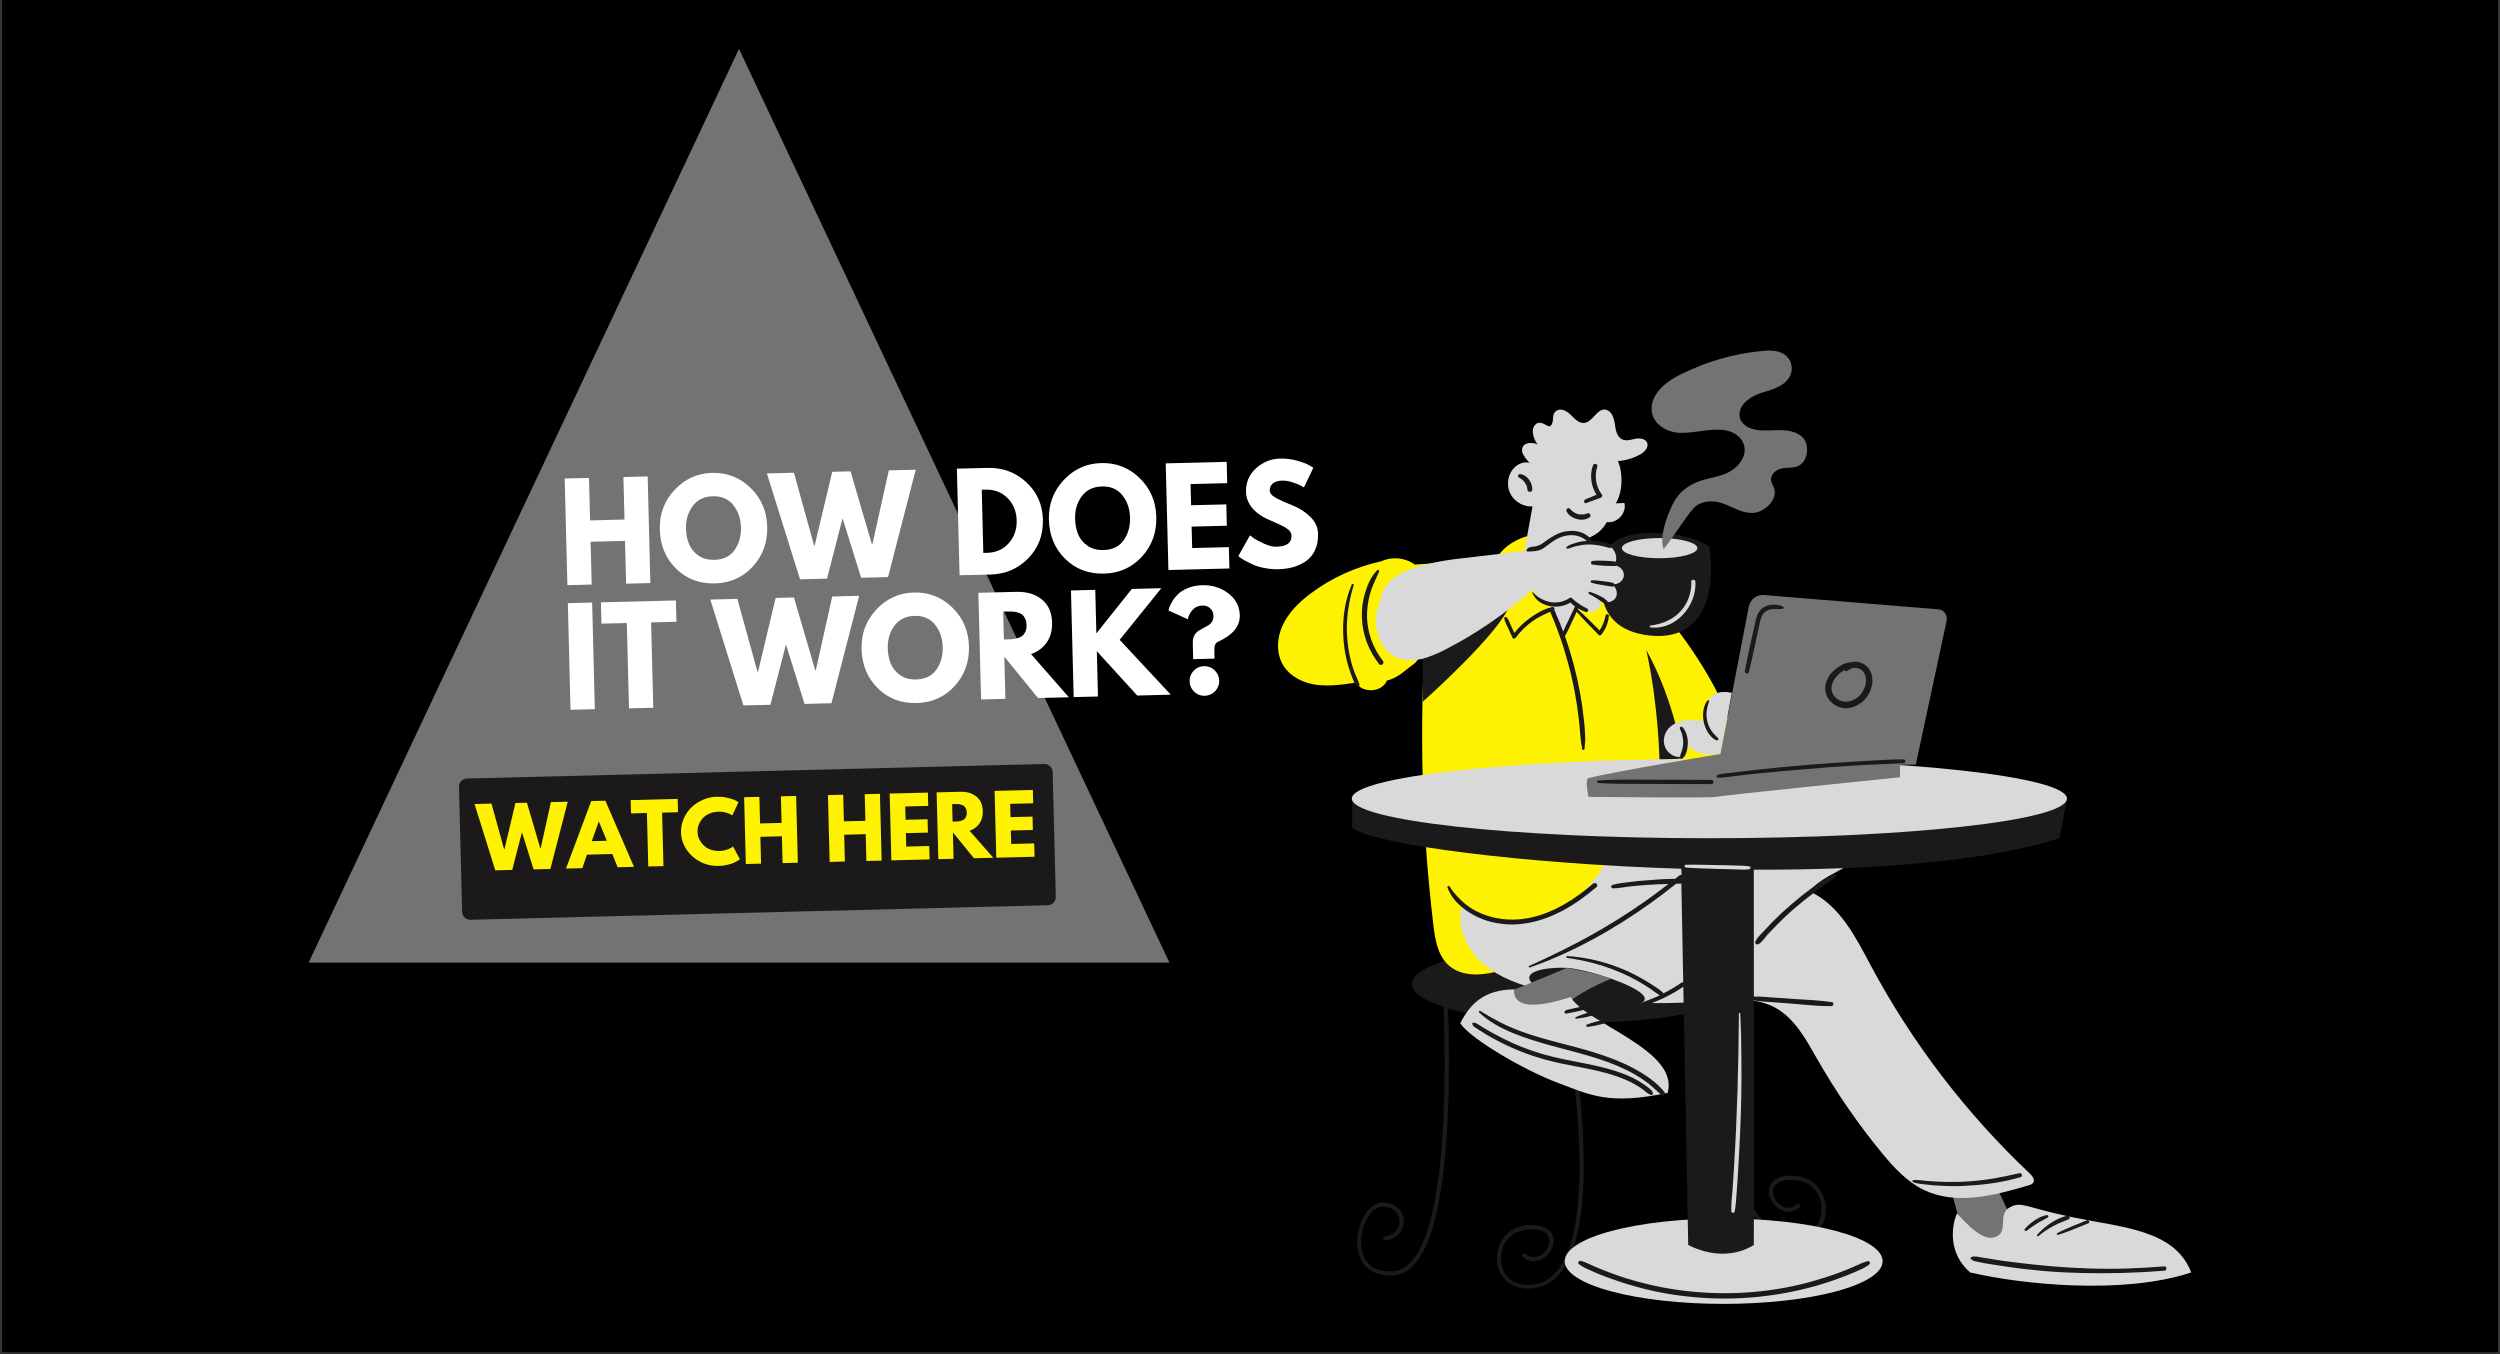
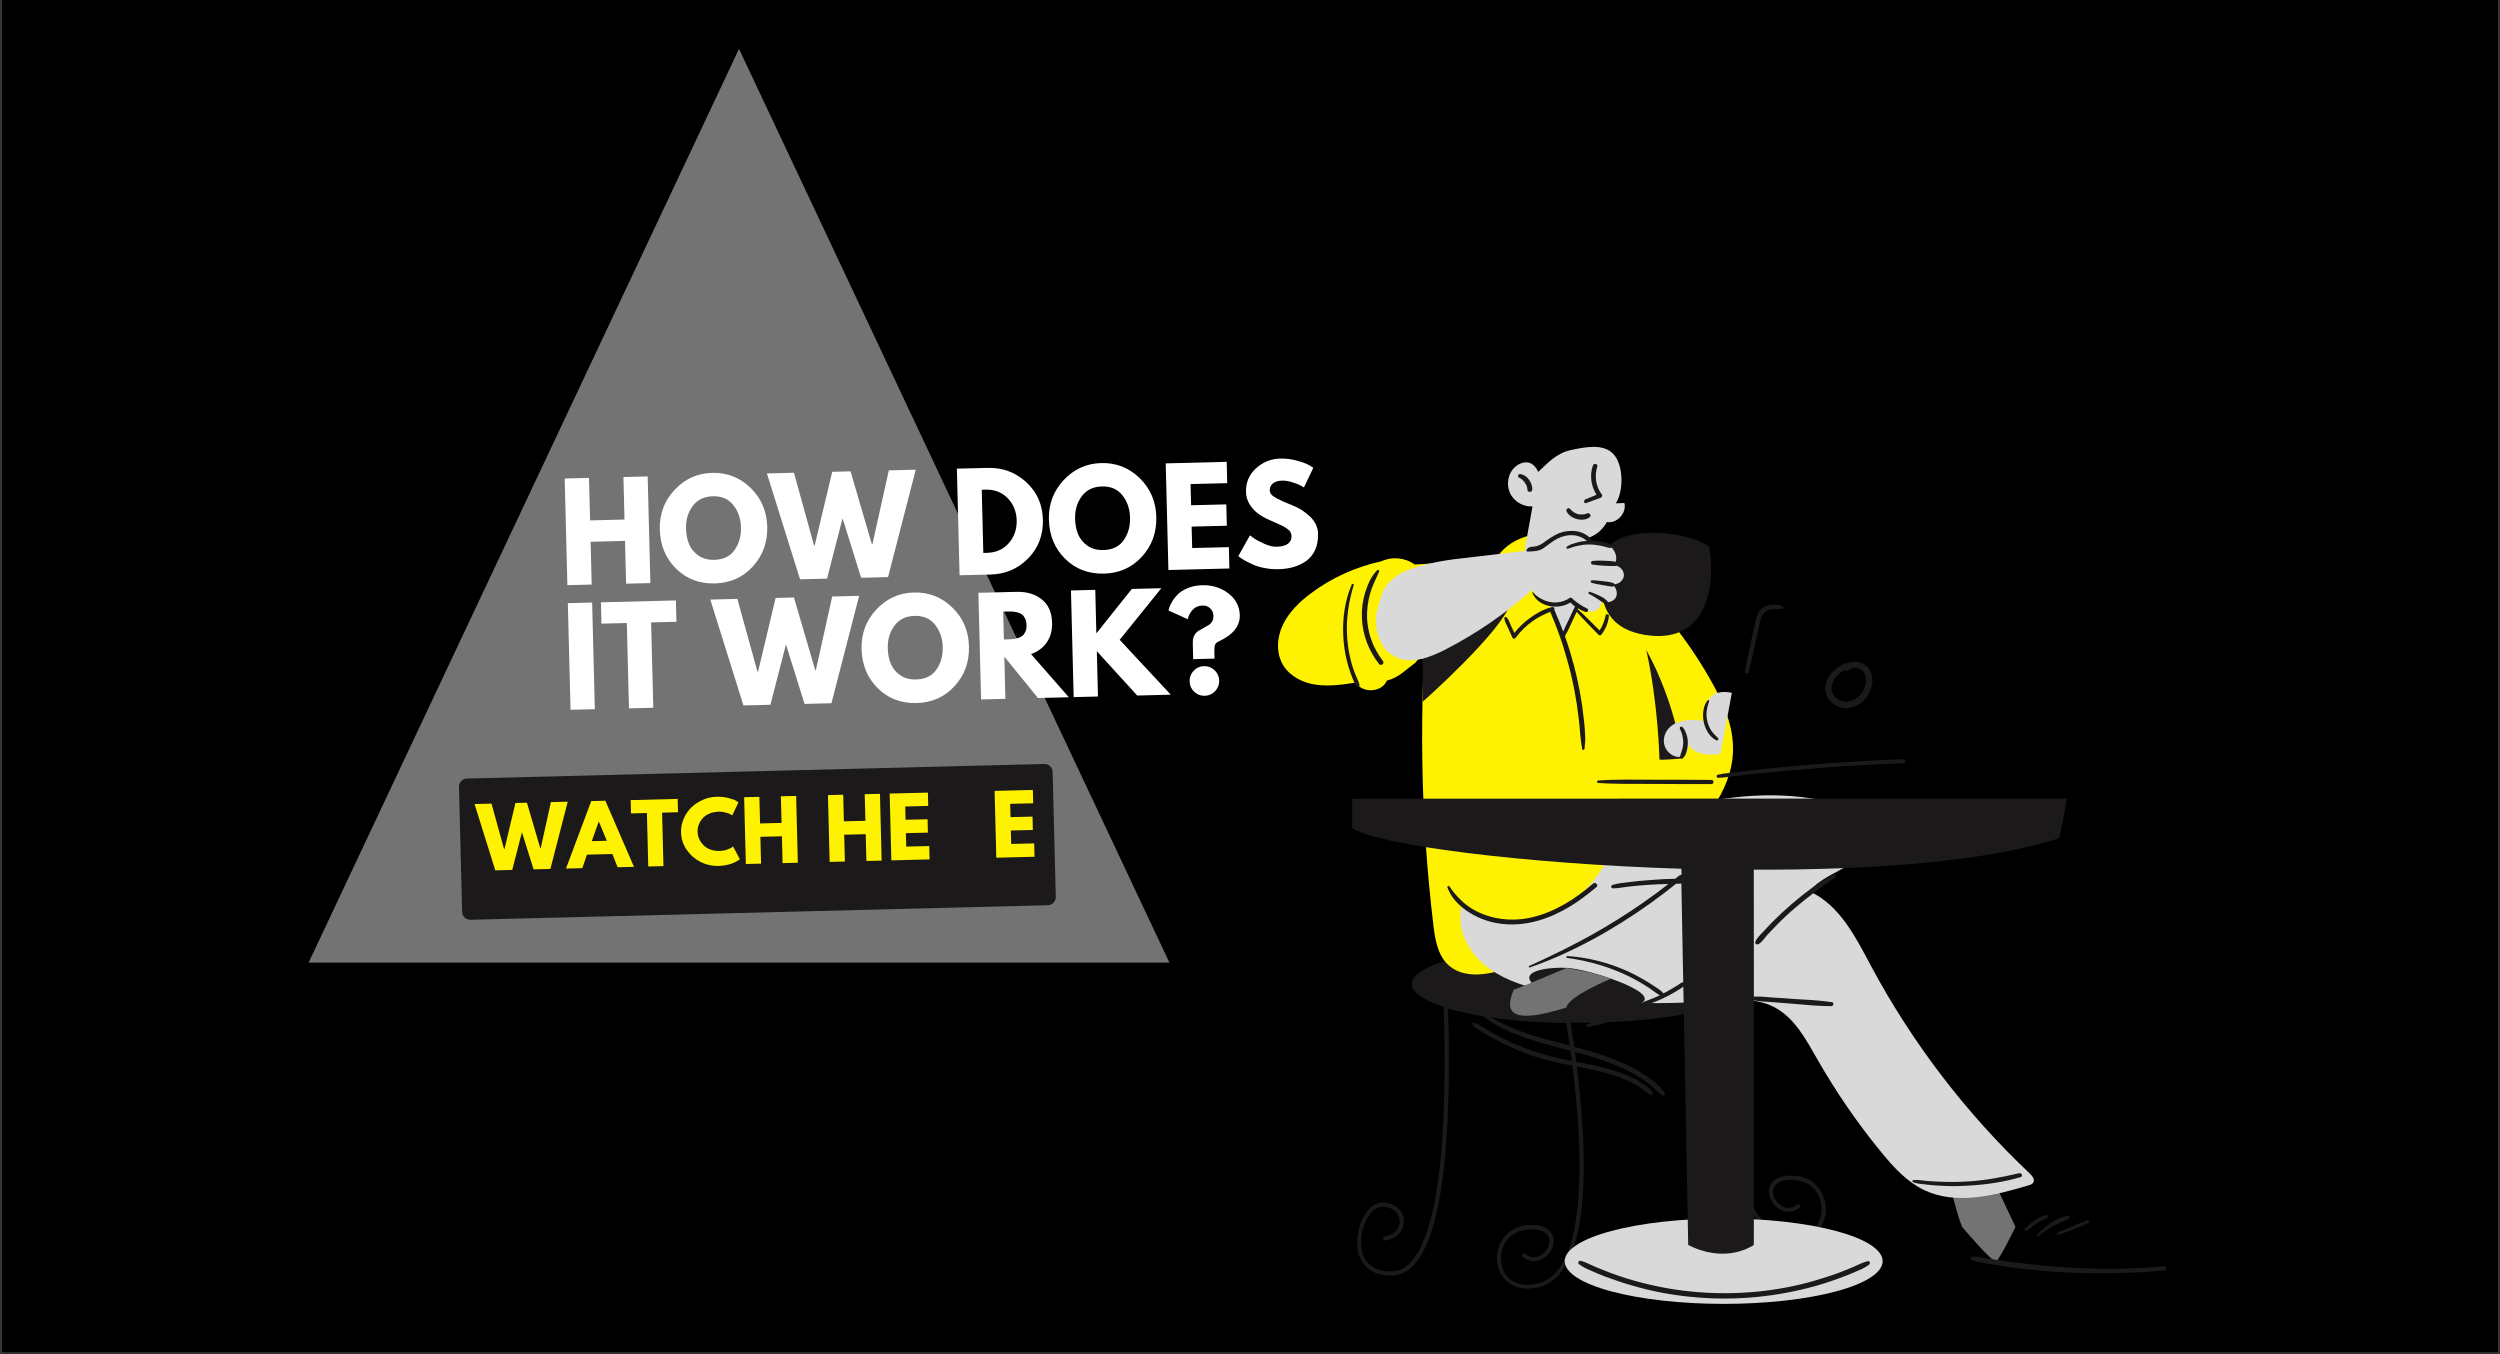
<svg xmlns="http://www.w3.org/2000/svg" version="1.0" preserveAspectRatio="xMidYMid meet" height="650" viewBox="0 0 900 487.5" zoomAndPan="magnify" width="1200">
  <rect x="0" y="0" width="900" height="487.5" fill="#333333" stroke="none" />
  <defs>
    <g />
    <clipPath id="257d1becdb">
      <path clip-rule="nonzero" d="M 0.461 0 L 899.539 0 L 899.539 487 L 0.461 487 Z M 0.461 0" />
    </clipPath>
    <clipPath id="5022b7177e">
      <path clip-rule="nonzero" d="M 111.094 17.598 L 420.992 17.598 L 420.992 346.863 L 111.094 346.863 Z M 111.094 17.598" />
    </clipPath>
    <clipPath id="6732be033c">
      <path clip-rule="nonzero" d="M 266.043 17.598 L 420.992 346.543 L 111.094 346.543 Z M 266.043 17.598" />
    </clipPath>
    <clipPath id="a3b8efc8b0">
      <path clip-rule="nonzero" d="M 563 438 L 678 438 L 678 469.188 L 563 469.188 Z M 563 438" />
    </clipPath>
    <clipPath id="8f0a58a96d">
      <path clip-rule="nonzero" d="M 486 147 L 788.938 147 L 788.938 463 L 486 463 Z M 486 147" />
    </clipPath>
    <clipPath id="e4589878b3">
-       <path clip-rule="nonzero" d="M 571 126.039 L 701 126.039 L 701 288 L 571 288 Z M 571 126.039" />
-     </clipPath>
+       </clipPath>
    <clipPath id="46aa5baaa0">
      <path clip-rule="nonzero" d="M 165 275 L 381 275 L 381 332 L 165 332 Z M 165 275" />
    </clipPath>
    <clipPath id="1379125fba">
      <path clip-rule="nonzero" d="M 165.16 280.348 L 379.074 274.953 L 380.359 325.801 L 166.445 331.195 Z M 165.16 280.348" />
    </clipPath>
    <clipPath id="6cac2fd03c">
      <path clip-rule="nonzero" d="M 377.234 325.879 L 169.375 331.121 C 167.762 331.16 166.41 329.879 166.371 328.262 L 165.234 283.281 C 165.195 281.664 166.48 280.312 168.094 280.273 L 375.949 275.035 C 377.566 274.992 378.918 276.277 378.957 277.895 L 380.09 322.875 C 380.133 324.488 378.848 325.84 377.234 325.879 Z M 377.234 325.879" />
    </clipPath>
  </defs>
  <g clip-path="url(#257d1becdb)">
-     <path fill-rule="nonzero" fill-opacity="1" d="M 0.461 0 L 899.539 0 L 899.539 487 L 0.461 487 Z M 0.461 0" fill="#ffffff" />
+     <path fill-rule="nonzero" fill-opacity="1" d="M 0.461 0 L 899.539 0 L 899.539 487 L 0.461 487 M 0.461 0" fill="#ffffff" />
    <path fill-rule="nonzero" fill-opacity="1" d="M 0.461 0 L 899.539 0 L 899.539 487 L 0.461 487 Z M 0.461 0" fill="#000000" />
  </g>
  <g clip-path="url(#5022b7177e)">
    <g clip-path="url(#6732be033c)">
      <path fill-rule="nonzero" fill-opacity="1" d="M 111.094 17.598 L 420.992 17.598 L 420.992 346.863 L 111.094 346.863 Z M 111.094 17.598" fill="#737373" />
    </g>
  </g>
  <path fill-rule="nonzero" fill-opacity="1" d="M 706.359 441.676 C 704.094 436.395 700.801 421.367 700.801 421.367 L 715.828 421.023 L 725.574 441.676 C 725.574 441.676 719.945 453.273 718.641 454.027 C 717.34 454.781 706.359 441.676 706.359 441.676 Z M 706.359 441.676" fill="#737373" />
  <path fill-rule="nonzero" fill-opacity="1" d="M 655.102 442.293 C 653.043 444.902 650.027 446.273 646.32 446.273 C 645.289 446.273 644.191 446.137 643.094 445.93 C 632.391 443.871 625.668 431.727 623.059 409.84 C 621 392.41 622.031 372.578 623.129 360.09 C 613.59 364.895 592.73 368.188 568.508 368.188 C 567.48 368.188 566.449 368.188 565.422 368.188 C 570.43 399.27 576.812 459.035 553.207 463.566 C 552.109 463.77 551.012 463.906 549.98 463.906 C 546.277 463.906 543.258 462.535 541.199 459.93 C 538.59 456.633 538.18 451.625 540.102 447.578 C 542.023 443.527 545.863 441.129 550.602 440.988 C 556.844 440.785 558.629 443.527 559.109 445.176 C 559.93 447.922 558.285 451.418 555.402 453.137 C 552.863 454.645 549.98 454.234 547.719 452.039 L 548.746 451.008 C 551.148 453.41 553.48 452.586 554.648 451.898 C 556.914 450.527 558.285 447.715 557.668 445.656 C 557.051 443.527 554.512 442.43 550.602 442.566 C 546.414 442.707 542.984 444.832 541.336 448.332 C 539.691 451.898 540.031 456.223 542.297 459.172 C 544.562 462.055 548.266 463.152 552.863 462.262 C 562.812 460.34 568.098 447.301 568.578 423.492 C 568.988 404.418 566.105 382.391 563.844 368.324 C 546.621 368.051 531.387 366.059 521.301 363.043 C 522.672 406.957 520.203 457.734 501.812 459.105 C 501.266 459.172 500.785 459.172 500.305 459.172 C 494.676 459.172 491.863 456.566 490.422 454.301 C 487.336 449.359 488.5 442.02 491.176 437.559 C 493.031 434.473 495.5 432.758 497.969 432.895 C 503.047 433.168 505.383 436.598 505.383 439.617 C 505.449 442.707 503.184 446.203 498.109 446.617 L 497.969 445.176 C 502.086 444.832 503.941 442.156 503.871 439.688 C 503.871 437.215 501.949 434.609 497.832 434.402 C 495.91 434.336 493.922 435.707 492.344 438.312 C 489.941 442.363 488.844 449.086 491.59 453.547 C 493.512 456.566 496.941 458.008 501.605 457.664 C 515.262 456.633 521.645 422.805 519.723 362.422 C 512.516 360.16 508.262 357.277 508.262 354.258 C 508.262 346.574 535.16 340.328 568.371 340.328 C 601.582 340.328 628.48 346.574 628.48 354.258 C 628.48 356.043 627.039 357.688 624.5 359.266 C 622.512 382.047 619.695 439.961 643.234 444.488 C 647.828 445.383 651.605 444.285 653.801 441.402 C 656.062 438.52 656.406 434.129 654.762 430.559 C 653.113 426.992 649.75 424.934 645.496 424.797 C 641.586 424.66 639.047 425.758 638.43 427.883 C 637.812 430.012 639.184 432.824 641.449 434.129 C 642.613 434.816 644.949 435.637 647.348 433.234 L 648.379 434.266 C 646.184 436.461 643.301 436.871 640.695 435.363 C 637.812 433.648 636.234 430.148 636.988 427.402 C 637.469 425.758 639.184 423.012 645.496 423.219 C 650.301 423.355 654.141 425.758 655.996 429.805 C 658.121 433.992 657.641 438.93 655.102 442.293 Z M 655.102 442.293" fill="#1c191a" />
  <path fill-rule="nonzero" fill-opacity="1" d="M 516.016 333.055 C 516.633 338.133 517.527 343.621 521.164 347.191 C 526.652 352.473 535.574 351.102 542.707 348.562 C 565.422 340.465 584.223 324.273 601.652 307.598 C 612.355 297.375 623.402 285.297 623.883 270.477 C 624.156 261.352 620.312 252.707 615.785 244.746 C 607.621 230.336 597.121 217.23 584.906 206.047 C 578.254 200.008 570.773 194.383 561.922 192.527 C 553.137 190.746 542.777 193.695 538.387 201.516 C 528.711 202.066 518.969 202.613 509.293 203.234 C 505.863 200.695 501.059 200.281 497.285 202.066 C 488.09 204.055 479.309 208.035 471.828 213.664 C 467.777 216.68 464.004 220.387 461.809 224.984 C 459.613 229.582 459.34 235.277 462.016 239.598 C 464.555 243.648 469.219 245.914 473.953 246.531 C 478.688 247.148 483.422 246.461 488.16 245.707 C 490.422 249.754 497.559 249.273 499.273 245.02 C 503.598 243.922 505.863 241.246 509.293 238.777 C 510.527 237.883 510.598 235.895 512.242 237.266 C 513.34 238.16 512.379 242.961 512.312 244.266 C 511.969 254.145 511.898 264.027 512.035 273.906 C 512.312 293.738 513.684 313.43 516.016 333.055 Z M 516.016 333.055" fill="#fff200" />
  <path fill-rule="nonzero" fill-opacity="1" d="M 553.758 169.887 C 557.395 166.453 560.48 163.09 565.625 161.992 C 570.84 160.895 577.359 159.594 580.93 163.57 C 584.496 167.551 584.566 176.746 581.684 181.207 C 582.711 181.137 583.742 181.137 584.77 181.07 C 585.73 184.637 582.094 188.617 578.457 187.93 C 577.016 190.676 574.477 192.805 571.527 193.695 C 573.105 195.547 572.898 198.496 571.461 200.418 C 570.086 202.41 570.98 216.68 562.949 228.414 C 559.312 221.828 553.414 205.977 547.855 203.645 C 549.16 196.508 550.395 189.441 551.699 182.305 C 548.68 182.512 545.59 180.863 544.012 178.258 C 542.434 175.648 542.504 172.148 544.148 169.609 C 545.453 167.551 547.855 166.109 550.258 166.523 C 551.973 166.934 553.137 168.445 553.758 169.887 Z M 555.266 329.695 C 545.66 332.645 534.887 331.477 526.102 326.605 C 524.387 334.152 528.23 342.113 534.133 347.121 C 539.965 352.133 547.512 354.672 554.992 356.523 C 574.957 361.395 595.75 361.875 616.266 360.363 C 623.812 359.816 631.844 359.062 638.566 362.492 C 645.977 366.266 650.094 374.09 654.211 381.293 C 661.004 393.164 668.758 404.484 677.473 415.055 C 681.797 420.336 686.531 425.484 692.707 428.434 C 704.234 433.922 717.82 430.422 730.102 426.785 C 730.926 426.582 731.816 426.238 732.09 425.484 C 732.504 424.453 731.609 423.355 730.789 422.531 C 707.871 400.918 688.449 375.531 673.562 347.738 C 668.004 337.309 662.238 325.781 651.465 320.91 C 655.242 316.105 661.555 314.117 666.629 310.688 C 671.707 307.254 675.824 300.324 672.465 295.18 C 670.816 292.707 667.867 291.473 664.984 290.512 C 647.969 284.887 629.371 285.438 611.875 289.074 C 602.336 291.062 592.73 294.148 585.457 300.602 C 580.242 305.266 578.047 311.578 573.793 316.863 C 568.988 322.969 562.539 327.496 555.266 329.695 Z M 555.266 329.695" fill="#d9d9d9" />
  <path fill-rule="nonzero" fill-opacity="1" d="M 597.395 273.359 C 597.395 273.359 597.055 253.805 592.66 233.973 C 603.297 253.254 605.77 273.016 605.77 273.016 C 605.77 273.016 597.055 273.84 597.395 273.359 Z M 512.176 237.336 L 512.176 252.637 C 512.176 252.637 540.512 227.523 543.668 217.367 C 546.824 207.211 517.801 224.914 512.176 237.336 Z M 591.016 361.051 C 597.809 357.207 571.734 348.77 563.91 348.426 C 556.09 348.082 543.945 350.004 554.922 356.523 C 563.156 361.324 584.223 364.895 591.016 361.051 Z M 591.016 361.051" fill="#1c191a" />
  <path fill-rule="nonzero" fill-opacity="1" d="M 563.91 362.699 C 564.527 358.648 579.969 352.336 579.969 352.336 C 572.418 349.66 563.91 348.496 563.91 348.496 C 563.91 348.496 544.973 356.523 544.973 356.25 C 540.648 366.129 546.484 368.188 563.91 362.699 Z M 563.91 362.699" fill="#737373" />
  <g clip-path="url(#a3b8efc8b0)">
    <path fill-rule="nonzero" fill-opacity="1" d="M 677.746 454.027 C 677.746 454.531 677.656 455.031 677.473 455.535 C 677.289 456.035 677.012 456.531 676.648 457.027 C 676.281 457.52 675.828 458.008 675.281 458.488 C 674.738 458.969 674.109 459.445 673.391 459.91 C 672.672 460.375 671.871 460.828 670.988 461.273 C 670.105 461.715 669.145 462.148 668.102 462.566 C 667.062 462.984 665.945 463.391 664.758 463.777 C 663.566 464.168 662.312 464.539 660.984 464.895 C 659.66 465.25 658.273 465.59 656.824 465.91 C 655.375 466.227 653.871 466.527 652.312 466.809 C 650.754 467.086 649.148 467.344 647.496 467.582 C 645.844 467.82 644.152 468.035 642.418 468.227 C 640.688 468.422 638.926 468.59 637.133 468.734 C 635.34 468.883 633.523 469.004 631.684 469.102 C 629.848 469.199 627.996 469.273 626.129 469.324 C 624.266 469.371 622.395 469.398 620.52 469.398 C 618.645 469.398 616.777 469.371 614.91 469.324 C 613.047 469.273 611.195 469.199 609.355 469.102 C 607.52 469.004 605.703 468.883 603.91 468.734 C 602.113 468.59 600.352 468.422 598.621 468.227 C 596.891 468.035 595.195 467.82 593.543 467.582 C 591.891 467.344 590.285 467.086 588.727 466.809 C 587.168 466.527 585.664 466.227 584.215 465.91 C 582.766 465.59 581.379 465.25 580.055 464.895 C 578.73 464.539 577.473 464.168 576.285 463.777 C 575.094 463.391 573.98 462.984 572.938 462.566 C 571.898 462.148 570.934 461.715 570.051 461.273 C 569.168 460.828 568.367 460.375 567.648 459.91 C 566.934 459.445 566.301 458.969 565.758 458.488 C 565.215 458.008 564.758 457.52 564.395 457.027 C 564.027 456.531 563.754 456.035 563.57 455.535 C 563.387 455.031 563.293 454.531 563.293 454.027 C 563.293 453.523 563.387 453.023 563.57 452.52 C 563.754 452.02 564.027 451.523 564.395 451.027 C 564.758 450.535 565.215 450.047 565.758 449.566 C 566.301 449.082 566.934 448.609 567.648 448.145 C 568.367 447.68 569.168 447.227 570.051 446.781 C 570.934 446.336 571.898 445.906 572.938 445.488 C 573.98 445.07 575.094 444.664 576.285 444.277 C 577.473 443.887 578.73 443.516 580.055 443.16 C 581.379 442.805 582.766 442.465 584.215 442.145 C 585.664 441.828 587.168 441.527 588.727 441.246 C 590.285 440.969 591.891 440.711 593.543 440.473 C 595.195 440.234 596.891 440.02 598.621 439.828 C 600.352 439.633 602.113 439.465 603.91 439.32 C 605.703 439.172 607.52 439.051 609.355 438.953 C 611.195 438.855 613.047 438.781 614.91 438.73 C 616.777 438.684 618.645 438.656 620.52 438.656 C 622.395 438.656 624.266 438.684 626.129 438.73 C 627.996 438.781 629.848 438.855 631.684 438.953 C 633.523 439.051 635.34 439.172 637.133 439.32 C 638.926 439.465 640.688 439.633 642.418 439.828 C 644.152 440.02 645.844 440.234 647.496 440.473 C 649.148 440.711 650.754 440.969 652.312 441.246 C 653.871 441.527 655.375 441.828 656.824 442.145 C 658.273 442.465 659.66 442.805 660.984 443.16 C 662.312 443.516 663.566 443.887 664.758 444.277 C 665.945 444.664 667.062 445.07 668.102 445.488 C 669.145 445.906 670.105 446.336 670.988 446.781 C 671.871 447.227 672.672 447.68 673.391 448.145 C 674.109 448.609 674.738 449.082 675.281 449.566 C 675.828 450.047 676.281 450.535 676.648 451.027 C 677.012 451.523 677.289 452.02 677.473 452.52 C 677.656 453.023 677.746 453.523 677.746 454.027 Z M 677.746 454.027" fill="#d9d9d9" />
  </g>
  <path fill-rule="nonzero" fill-opacity="1" d="M 744.098 287.492 C 744.098 287.492 741.559 302.18 741.219 301.766 C 715.418 310.207 673.699 313.227 631.363 313.09 C 631.363 332.988 631.5 448.059 631.363 448.195 C 624.773 452.312 616.129 452.449 607.758 448.195 L 605.289 318.027 C 605.219 318.098 605.082 318.098 605.012 318.098 C 604.465 318.098 603.914 318.164 603.367 318.164 C 600.484 320.5 597.465 322.762 594.445 324.957 C 580.996 334.566 566.383 342.801 550.738 348.289 C 550.395 348.426 550.188 347.875 550.531 347.738 C 554.785 345.82 558.973 343.828 563.09 341.77 C 576.332 335.184 588.957 327.359 600.621 318.234 C 598.016 318.305 595.406 318.371 592.801 318.578 C 590.742 318.715 588.75 318.922 586.691 319.125 C 584.703 319.332 582.645 319.812 580.652 319.812 C 579.898 319.812 579.832 318.785 580.516 318.578 C 582.371 317.961 584.566 317.824 586.555 317.547 C 588.613 317.273 590.602 317.066 592.66 316.93 C 596.094 316.656 599.594 316.383 603.023 316.383 C 603.57 315.969 604.051 315.559 604.602 315.148 C 604.809 314.941 605.082 314.941 605.355 315.008 L 605.289 312.746 C 548.062 310.961 495.57 304.168 486.785 298.129 L 486.785 287.562 C 486.305 287.492 744.098 287.492 744.098 287.492 Z M 615.375 196.918 C 609.129 191.703 586.418 188.891 579.418 196.508 C 577.566 201.176 569.539 224.848 592.113 228.551 C 612.973 231.984 617.98 213.801 615.375 196.918 Z M 615.375 196.918" fill="#1c191a" />
  <path fill-rule="nonzero" fill-opacity="1" d="M 502.43 207.625 C 507.645 203.645 519.449 201.723 525.898 201.035 C 541.062 199.32 556.09 197.398 571.254 195.684 C 574.066 195.34 577.016 195.137 579.418 196.578 C 581.82 198.02 582.852 201.93 580.586 203.574 C 582.711 203.234 584.906 205.293 584.566 207.418 C 584.289 209.547 581.613 210.984 579.691 210.094 C 581.684 210.711 582.711 213.457 581.613 215.242 C 580.516 217.023 577.633 217.301 576.195 215.789 C 577.566 218.055 574.34 220.867 571.801 220.18 C 569.262 219.496 567.684 216.957 566.312 214.621 C 562.266 218.738 554.168 217.574 551.559 212.359 C 542.023 220.867 531.457 228.141 520.066 233.973 C 514.781 236.648 508.605 239.051 503.117 236.855 C 496.598 234.246 493.992 225.738 495.98 218.945 C 497.629 213.25 497.832 211.125 502.43 207.625 Z M 619.355 271.438 L 623.473 249.41 C 615.578 247.766 613.18 252.98 613.934 259.703 C 607.348 258.262 600.758 259.703 599.25 264.852 C 597.738 269.996 602.887 273.633 605.836 272.191 C 608.785 270.75 607.277 267.047 607.277 267.047 C 607.277 267.047 608.648 272.949 619.355 271.438 Z M 619.355 271.438" fill="#d9d9d9" />
  <g clip-path="url(#8f0a58a96d)">
-     <path fill-rule="nonzero" fill-opacity="1" d="M 552.109 168.719 C 551.355 166.867 547.922 164.395 547.922 162.133 C 547.922 158.496 552.934 159.387 553.617 160.141 C 552.797 159.18 550.875 155.543 552.316 153.348 C 554.375 150.328 557.395 154.309 558.215 153.348 C 559.863 151.359 558.215 149.367 560.344 147.859 C 561.922 146.762 564.117 147.996 565.488 149.367 C 566.863 150.742 568.371 152.457 570.293 152.25 C 573.379 151.977 574.82 147.172 577.84 147.445 C 580.035 147.652 580.996 150.328 581.34 152.523 C 581.613 154.719 582.027 157.328 584.086 158.219 C 585.527 158.836 587.172 158.289 588.75 157.945 C 590.328 157.672 592.25 157.875 592.938 159.316 C 593.691 160.965 592.043 162.75 590.398 163.641 C 586.348 165.906 581.41 166.59 576.879 165.629 C 573.449 164.875 570.02 163.23 566.586 163.848 C 562.469 164.602 559.59 168.512 558.215 172.492 C 557.941 173.383 557.668 174.277 557.051 174.895 C 554.441 177.5 552.934 170.57 552.109 168.719 Z M 746.297 438.246 C 728.66 434.609 727.973 432.344 723.582 434.609 C 719.191 436.871 722.828 442.707 719.191 444.902 C 715.555 447.098 711.094 444.145 704.508 436.805 C 702.312 441.949 701.559 451.488 709.242 458.074 C 727.973 462.469 764.617 466.172 788.836 458.074 C 782.938 442.637 763.859 441.883 746.297 438.246 Z M 744.098 287.492 C 744.098 279.602 686.461 273.223 615.375 273.223 C 544.285 273.223 486.648 279.602 486.648 287.492 C 486.648 295.387 544.285 301.766 615.375 301.766 C 686.461 301.766 744.098 295.453 744.098 287.492 Z M 565.422 358.926 C 552.453 363.18 544.629 362.699 545.043 356.18 C 534.477 356.25 529.262 361.258 525.691 368.395 C 529.465 374.09 549.023 385.41 560.754 389.801 C 572.488 394.191 579.074 397.898 600.348 393.438 C 604.738 378.066 571.047 368.531 565.422 358.926 Z M 583.879 197.332 C 583.879 199.391 589.984 200.969 597.465 200.969 C 604.945 200.969 611.051 199.32 611.051 197.332 C 611.051 195.34 604.945 193.695 597.465 193.695 C 589.984 193.695 583.879 195.273 583.879 197.332 Z M 629.852 311.922 C 628 311.578 626.148 311.648 624.293 311.578 C 622.371 311.512 620.453 311.441 618.531 311.441 C 614.688 311.371 610.844 311.234 606.934 311.305 C 606.246 311.305 606.316 312.266 606.934 312.332 C 610.707 312.609 614.551 312.676 618.324 312.812 C 620.176 312.883 622.031 312.883 623.949 312.949 C 625.871 313.02 627.793 313.156 629.715 312.949 C 630.195 312.746 630.469 311.992 629.852 311.922 Z M 626.488 364.824 C 626.488 364.551 626.078 364.551 626.008 364.824 C 625.871 383.352 625.391 401.879 624.227 420.406 C 624.09 422.945 623.883 425.484 623.746 428.02 C 623.539 430.629 623.195 433.375 623.266 435.98 C 623.266 436.668 624.363 436.871 624.5 436.117 C 624.91 433.855 625.051 431.52 625.188 429.258 C 625.391 426.992 625.531 424.66 625.668 422.395 C 625.941 417.73 626.215 413.062 626.422 408.398 C 626.832 399.133 627.039 389.871 626.902 380.605 C 626.902 375.324 626.766 370.109 626.488 364.824 Z M 608.855 209.406 C 608.992 213.387 607.621 217.301 604.809 220.25 C 602.062 223.199 598.082 224.711 594.172 225.191 C 593.758 225.258 593.758 225.809 594.172 225.875 C 603.23 226.906 610.777 218.191 610.363 209.477 C 610.297 208.449 608.855 208.449 608.855 209.406 Z M 608.855 209.406" fill="#d9d9d9" />
-   </g>
+     </g>
  <g clip-path="url(#e4589878b3)">
    <path fill-rule="nonzero" fill-opacity="1" d="M 619.355 271.438 L 629.578 218.328 C 630.059 215.789 632.391 214.004 635 214.211 L 697.781 219.359 C 699.773 219.496 701.215 221.418 700.801 223.406 L 689.688 275.281 L 683.992 275.281 L 683.992 279.809 C 683.992 279.809 619.422 286.395 617.777 286.875 C 616.129 287.355 571.871 286.875 571.871 286.875 C 571.871 286.875 570.43 280.426 571.871 280.082 C 582.988 277.406 619.355 271.438 619.355 271.438 Z M 598.906 197.676 C 601.375 194.793 606.867 186.148 609.406 183.266 C 612.355 179.902 617.02 180.039 620.52 181.344 C 624.02 182.648 627.383 184.91 631.293 184.637 C 635.203 184.363 639.871 179.973 638.773 176.059 C 638.43 174.758 637.398 173.66 637.605 172.148 C 637.812 170.09 640.145 168.785 641.996 168.512 C 643.852 168.238 645.84 168.582 647.625 167.621 C 650.984 165.77 651.398 160.211 649.133 157.672 C 646.871 155.133 643.094 154.789 639.527 154.859 C 635.961 154.926 632.254 155.34 629.234 153.762 C 627.656 152.938 626.285 151.426 626.215 149.438 C 626.008 145.25 630.883 142.301 634.793 141.203 C 638.703 140.105 643.574 138.527 644.812 134.273 C 645.633 131.32 644.125 128.508 641.859 127.273 C 639.598 126.039 636.781 126.105 634.105 126.383 C 624.363 127.273 614.551 130.086 605.219 134.684 C 600.621 136.949 595.406 140.652 594.652 145.938 C 593.828 151.906 599.387 155.613 604.668 155.816 C 610.023 156.023 615.648 154.102 620.863 154.859 C 624.773 155.406 628.688 158.426 628 162.887 C 627.52 166.316 624.5 169.129 621.414 170.434 C 618.395 171.738 615.168 172.082 612.082 173.109 C 608.238 174.414 604.465 177.02 602.473 180.934 C 599.73 186.285 597.328 193.762 598.906 197.676 Z M 598.906 197.676" fill="#737373" />
  </g>
  <path fill-rule="nonzero" fill-opacity="1" d="M 579.215 221.758 C 578.938 224.23 578.047 226.492 576.535 228.414 C 576.262 228.758 575.852 228.895 575.508 228.551 C 572.832 225.809 570.156 223.133 567.617 220.25 C 567.137 221.348 566.52 222.516 566.039 223.613 C 565.215 225.395 564.391 227.316 563.363 229.031 C 563.43 229.102 563.43 229.238 563.5 229.309 C 565.766 235.824 567.547 242.48 568.781 249.207 C 569.402 252.566 569.883 255.93 570.223 259.293 C 570.43 260.938 570.566 262.656 570.637 264.371 C 570.773 266.152 570.637 267.871 570.43 269.586 C 570.363 269.996 569.676 270.203 569.605 269.723 C 569.262 267.801 568.988 265.949 568.852 264.027 C 568.715 262.176 568.578 260.32 568.305 258.469 C 567.547 251.676 566.246 244.883 564.391 238.297 C 563.5 235.004 562.469 231.707 561.305 228.484 C 560.754 226.906 560.137 225.328 559.52 223.75 C 559.246 222.996 558.902 222.172 558.559 221.418 C 558.422 221.004 558.215 220.594 558.078 220.25 C 555.883 221.211 553.824 222.102 551.836 223.543 C 549.5 225.191 547.375 227.25 545.66 229.582 C 545.387 229.926 544.699 230.129 544.492 229.582 C 543.945 228.348 543.395 227.18 542.848 225.945 C 542.367 224.914 541.68 223.75 541.543 222.582 C 541.473 222.172 542.09 221.965 542.367 222.238 C 543.188 223.062 543.531 224.367 544.012 225.395 C 544.426 226.219 544.766 227.043 545.18 227.867 C 546.758 225.809 548.68 224.023 550.738 222.516 C 553.07 220.797 555.953 219.152 558.832 218.535 C 559.383 218.398 559.863 219.152 559.52 219.562 C 559.863 220.043 560.07 220.73 560.273 221.277 C 560.617 222.102 561.031 222.996 561.371 223.816 C 561.852 224.984 562.332 226.219 562.746 227.387 C 563.363 225.945 564.047 224.504 564.734 223.133 C 565.488 221.555 566.176 219.906 567 218.328 C 566.449 217.918 565.832 217.438 565.352 216.887 C 563.156 218.258 560.48 218.672 557.875 218.191 C 556.5 217.918 555.129 217.367 554.031 216.543 C 552.934 215.723 552.246 214.691 551.629 213.457 C 551.559 213.32 551.766 213.113 551.902 213.25 C 553.344 215.035 555.953 216.34 558.148 216.75 C 560.551 217.16 563.09 216.68 565.078 215.242 C 565.352 215.035 565.766 215.172 565.969 215.379 C 566.586 216.062 567.344 216.613 568.098 217.16 C 568.305 217.23 568.508 217.301 568.578 217.504 C 569.469 218.121 570.43 218.602 571.391 219.082 C 572.078 219.426 571.598 220.594 570.84 220.316 C 569.883 219.977 568.922 219.562 568.098 219.016 C 568.027 219.082 568.027 219.219 567.961 219.289 C 570.703 221.758 573.242 224.367 575.852 226.973 C 576.949 225.328 577.637 223.473 578.047 221.484 C 578.113 220.938 579.281 221.074 579.215 221.758 Z M 546.758 171.875 C 546.895 171.941 546.965 172.012 547.102 172.082 C 547.168 172.082 547.168 172.082 547.102 172.082 C 547.168 172.148 547.238 172.148 547.305 172.219 C 547.375 172.219 547.375 172.285 547.441 172.285 C 547.582 172.355 547.648 172.422 547.785 172.492 C 547.855 172.562 547.922 172.562 547.922 172.629 C 548.129 172.766 548.336 172.973 548.473 173.18 C 548.543 173.246 548.68 173.383 548.746 173.453 C 548.746 173.453 548.816 173.52 548.816 173.52 C 548.816 173.52 548.883 173.59 548.883 173.66 C 549.023 173.863 549.16 174.07 549.297 174.344 C 549.363 174.414 549.363 174.48 549.434 174.551 C 549.434 174.551 549.5 174.621 549.5 174.688 C 549.5 174.758 549.57 174.824 549.57 174.895 C 549.641 175.102 549.707 175.375 549.777 175.578 C 549.777 175.719 549.844 175.855 549.844 175.922 C 549.844 175.922 549.844 175.992 549.844 175.992 C 549.844 176.059 549.844 176.129 549.844 176.199 C 549.844 176.68 550.258 177.09 550.738 177.09 C 551.219 177.09 551.629 176.68 551.629 176.199 C 551.629 174.961 551.219 173.727 550.461 172.699 C 550.051 172.148 549.641 171.668 549.023 171.324 C 548.816 171.188 548.543 171.051 548.266 170.914 C 547.922 170.777 547.582 170.707 547.168 170.641 C 546.895 170.641 546.621 170.844 546.551 171.121 C 546.344 171.465 546.484 171.738 546.758 171.875 Z M 563.98 184.156 C 563.566 183.402 564.598 182.441 565.215 183.195 C 565.625 183.676 566.105 184.09 566.586 184.43 C 567.137 184.773 567.547 184.91 568.164 185.117 C 568.305 185.117 568.441 185.188 568.578 185.188 C 568.578 185.188 568.715 185.188 568.715 185.188 C 568.781 185.188 568.852 185.188 568.922 185.188 C 569.262 185.188 569.539 185.188 569.883 185.188 C 569.883 185.188 570.02 185.188 570.02 185.188 C 570.086 185.188 570.156 185.188 570.156 185.188 C 570.293 185.188 570.5 185.117 570.637 185.051 C 570.91 184.98 571.254 184.844 571.527 184.773 C 572.281 184.57 572.969 185.598 572.352 186.148 C 569.949 188.066 565.422 186.902 563.98 184.156 Z M 570.773 179.766 C 572.078 179.215 573.449 178.668 574.754 178.117 C 572.762 175.031 572.215 171.051 573.449 167.551 C 573.793 166.59 575.371 167.004 575.027 167.965 C 573.93 171.395 574.477 175.168 576.676 178.051 C 577.016 178.531 576.605 179.078 576.195 179.215 C 574.547 179.836 572.832 180.453 571.117 181.07 C 570.223 181.551 569.949 180.109 570.773 179.766 Z M 685.293 274.73 C 680.422 275.074 675.48 275.145 670.543 275.418 C 661.895 275.898 653.25 276.586 644.605 277.34 C 640.281 277.75 635.891 278.164 631.566 278.574 C 629.371 278.781 627.246 279.055 625.051 279.328 C 622.922 279.602 620.727 279.945 618.531 280.016 C 617.914 280.016 617.777 279.055 618.395 278.918 C 620.793 278.367 623.332 278.164 625.734 277.887 C 628.137 277.613 630.539 277.34 632.941 277.062 C 641.656 276.105 650.301 275.348 659.016 274.73 C 663.336 274.457 667.73 274.184 672.121 273.906 C 676.441 273.703 680.836 273.359 685.227 273.359 C 686.188 273.359 686.188 274.664 685.293 274.73 Z M 575.371 280.977 C 582.164 280.496 588.957 280.699 595.75 280.699 C 602.543 280.699 609.336 280.699 616.129 280.77 C 617.09 280.77 617.09 282.277 616.129 282.277 C 609.336 282.277 602.543 282.277 595.75 282.211 C 588.957 282.141 582.164 282.348 575.371 281.867 C 574.82 281.801 574.82 280.977 575.371 280.977 Z M 661.965 254.488 C 665.465 255.793 669.309 254.215 671.641 251.469 C 673.973 248.656 675.07 244.195 672.945 240.973 C 671.914 239.395 670.266 238.434 668.414 238.227 C 667.66 238.16 666.836 238.227 666.082 238.5 C 666.082 238.5 666.012 238.5 666.012 238.5 C 664.094 238.5 662.035 239.875 660.594 241.039 C 659.082 242.277 657.918 243.922 657.367 245.844 C 656.27 249.551 658.398 253.117 661.965 254.488 Z M 659.426 246.871 C 659.77 245.156 660.797 243.715 662.102 242.551 C 662.652 242.07 663.27 241.656 663.953 241.246 C 664.23 241.59 664.777 241.727 665.191 241.453 C 665.672 241.176 666.082 240.836 666.562 240.629 C 667.109 240.422 667.66 240.355 668.211 240.422 C 669.238 240.559 670.199 241.039 670.816 241.863 C 672.531 244.195 671.707 247.559 670.062 249.688 C 668.484 251.746 665.809 253.117 663.199 252.43 C 660.73 251.812 658.879 249.551 659.426 246.871 Z M 577.293 201.859 C 578.594 201.93 579.898 201.93 581.203 202.133 C 581.613 202.203 582.027 202.477 582.027 202.957 C 582.027 203.371 581.684 203.781 581.203 203.781 C 579.898 203.781 578.527 203.711 577.223 203.645 C 575.852 203.574 574.547 203.438 573.242 203.234 C 572.898 203.164 572.695 202.82 572.762 202.477 C 572.832 202.133 573.105 201.93 573.449 201.93 C 574.684 201.793 575.988 201.793 577.293 201.859 Z M 572.898 209.75 C 572.488 209.613 572.559 208.996 573.039 208.93 C 574.34 208.859 575.578 209.066 576.812 209.203 C 578.113 209.34 579.352 209.477 580.652 209.82 C 581.41 210.027 581.27 211.262 580.449 211.191 C 579.145 211.055 577.91 210.781 576.605 210.574 C 575.371 210.367 574.066 210.164 572.898 209.75 Z M 572.281 213.043 C 573.449 213.387 574.547 213.867 575.578 214.348 C 576.125 214.621 576.676 214.898 577.156 215.172 C 577.703 215.516 578.113 215.926 578.594 216.34 C 579.145 216.82 578.457 217.711 577.84 217.367 C 577.359 217.094 576.879 216.82 576.398 216.477 C 575.918 216.133 575.438 215.789 574.957 215.516 C 574 214.898 573.039 214.281 572.008 213.801 C 571.664 213.523 571.941 212.906 572.281 213.043 Z M 497.902 238.02 C 498.52 238.844 497.148 239.875 496.531 239.121 C 492.754 234.383 490.492 228.484 490.285 222.375 C 490.148 219.289 490.559 216.199 491.453 213.32 C 492.344 210.438 493.578 207.488 495.773 205.293 C 496.117 204.879 496.668 205.43 496.461 205.84 C 495.293 208.516 493.922 211.125 493.168 213.938 C 492.414 216.68 492.07 219.562 492.137 222.375 C 492.344 228.07 494.402 233.492 497.902 238.02 Z M 489.395 246.324 C 489.668 247.078 488.57 247.492 488.16 246.871 C 487.336 245.5 486.785 243.855 486.238 242.414 C 485.688 240.973 485.277 239.461 484.863 237.883 C 484.109 234.863 483.699 231.777 483.562 228.688 C 483.285 222.375 484.18 216.133 486.648 210.367 C 486.785 209.957 487.473 210.23 487.336 210.645 C 485.551 216.477 484.59 222.582 484.934 228.688 C 485.07 231.777 485.551 234.797 486.305 237.816 C 486.648 239.258 487.129 240.629 487.609 242 C 488.16 243.441 488.914 244.812 489.395 246.324 Z M 604.738 262.312 C 604.531 261.762 605.355 261.352 605.699 261.762 C 606.387 262.449 606.867 263.477 607.141 264.438 C 607.484 265.398 607.621 266.43 607.621 267.391 C 607.621 268.418 607.484 269.449 607.207 270.477 C 606.934 271.438 606.523 272.469 605.699 273.016 C 605.355 273.223 604.809 272.949 604.809 272.535 C 604.875 271.645 605.355 270.82 605.562 269.93 C 605.836 269.105 605.906 268.211 605.973 267.391 C 605.973 266.496 605.836 265.605 605.629 264.715 C 605.492 263.891 605.082 263.137 604.738 262.312 Z M 613.316 259.773 C 613.043 258.402 613.043 257.027 613.246 255.656 C 613.453 254.488 613.934 252.844 614.895 252.086 C 615.098 251.949 615.375 252.086 615.305 252.363 C 615.168 252.98 614.895 253.527 614.758 254.145 C 614.621 254.766 614.48 255.312 614.414 255.93 C 614.277 257.164 614.344 258.402 614.621 259.566 C 614.895 260.801 615.375 261.969 616.059 262.996 C 616.746 264.027 617.637 264.852 618.461 265.676 C 618.941 266.152 618.324 266.773 617.844 266.496 C 615.375 265.332 613.797 262.312 613.316 259.773 Z M 606.18 355.082 C 603.848 356.727 601.375 358.102 598.836 359.336 C 596.367 360.434 593.691 361.738 591.016 361.875 C 590.672 361.875 590.535 361.324 590.809 361.188 C 591.977 360.504 593.281 360.09 594.516 359.609 C 595.543 359.199 596.574 358.785 597.535 358.309 C 596.297 357.621 595.199 356.66 594.035 355.906 C 592.801 355.082 591.496 354.258 590.191 353.504 C 587.516 351.992 584.77 350.621 581.957 349.523 C 576.262 347.191 570.223 345.68 564.188 344.859 C 563.773 344.789 563.773 344.172 564.188 344.172 C 570.5 344.582 576.605 345.957 582.508 348.219 C 585.387 349.316 588.133 350.621 590.809 352.133 C 592.18 352.887 593.484 353.711 594.789 354.531 C 596.094 355.426 597.602 356.25 598.699 357.414 C 598.77 357.484 598.77 357.551 598.836 357.621 C 601.102 356.453 603.297 355.148 605.426 353.711 C 606.246 353.23 607.004 354.531 606.18 355.082 Z M 631.91 339.094 C 632.391 337.723 633.695 336.555 634.656 335.527 C 635.754 334.359 636.852 333.191 637.949 332.027 C 640.215 329.762 642.547 327.566 644.949 325.508 C 647.348 323.449 649.82 321.461 652.359 319.605 C 653.664 318.645 654.965 317.754 656.34 316.93 C 657.574 316.176 658.945 315.215 660.387 314.734 C 660.867 314.598 661.211 315.215 660.867 315.559 C 659.836 316.656 658.398 317.41 657.16 318.305 C 655.926 319.195 654.691 320.086 653.457 321.047 C 650.984 322.898 648.516 324.891 646.184 326.879 C 643.781 328.938 641.516 331.066 639.32 333.332 C 638.293 334.359 637.262 335.457 636.234 336.555 C 635.273 337.652 634.312 339.23 633.008 339.918 C 632.391 340.191 631.703 339.711 631.91 339.094 Z M 727.426 423.766 C 721.18 425.621 714.664 426.512 708.145 426.855 C 704.918 427.062 701.695 427.062 698.469 426.855 C 696.82 426.785 695.105 426.648 693.461 426.441 C 691.949 426.238 690.168 426.168 688.727 425.621 C 688.312 425.414 688.383 424.863 688.863 424.797 C 690.371 424.66 692.156 425.004 693.664 425.141 C 695.242 425.277 696.891 425.344 698.469 425.414 C 701.625 425.551 704.781 425.551 707.938 425.344 C 714.387 425.004 720.699 423.836 727.012 422.328 C 727.906 422.258 728.316 423.562 727.426 423.766 Z M 740.602 443.941 C 742.316 442.98 744.168 442.293 745.953 441.469 C 747.734 440.715 749.59 439.961 751.371 439.273 C 751.988 439 752.469 440.098 751.852 440.371 C 750.07 441.129 748.215 441.883 746.434 442.566 C 744.578 443.254 742.797 444.008 740.875 444.559 C 740.531 444.695 740.258 444.145 740.602 443.941 Z M 744.238 437.629 C 745.129 437.422 745.473 438.656 744.578 439 C 740.738 440.441 737.031 442.227 733.875 444.969 C 733.531 445.246 733.121 444.832 733.395 444.488 C 736.277 441.332 740.051 438.656 744.238 437.629 Z M 728.934 442.43 C 729.965 441.195 731.129 440.234 732.434 439.344 C 733.121 438.93 733.738 438.52 734.492 438.176 C 735.18 437.832 736.004 437.629 736.758 437.422 C 737.305 437.285 737.648 438.039 737.168 438.312 C 736.484 438.656 735.867 439.07 735.18 439.41 C 734.492 439.754 733.875 440.098 733.258 440.508 C 732.023 441.266 730.789 442.156 729.621 443.047 C 729.141 443.391 728.594 442.844 728.934 442.43 Z M 779.164 457.457 C 773.949 457.871 768.734 458.145 763.52 458.281 C 754.391 458.488 745.266 458.352 736.141 457.594 C 731.543 457.184 727.016 456.703 722.484 456.016 C 720.289 455.676 718.023 455.332 715.828 454.988 C 714.594 454.781 713.359 454.574 712.191 454.301 C 711.164 454.098 710.27 453.957 709.516 453.273 C 709.242 453.066 709.449 452.656 709.723 452.52 C 710.891 452.105 712.055 452.449 713.223 452.656 C 714.527 452.859 715.828 453.066 717.062 453.273 C 719.602 453.684 722.141 454.098 724.75 454.371 C 733.738 455.535 742.797 456.359 751.852 456.633 C 760.98 456.977 770.105 456.633 779.23 455.879 C 780.125 455.879 780.125 457.391 779.164 457.457 Z M 573.586 365.512 C 572.559 365.785 571.527 366.059 570.5 366.266 C 569.469 366.473 568.441 366.609 567.41 366.746 C 567 366.816 567 366.199 567.344 366.129 C 568.305 365.719 569.262 365.375 570.223 365.031 C 571.184 364.688 572.215 364.414 573.176 364.141 C 574.066 363.863 574.477 365.238 573.586 365.512 Z M 547.512 371.273 C 556.637 374.637 566.246 376.352 575.438 379.371 C 579.832 380.812 584.152 382.461 588.203 384.656 C 592.18 386.781 596.297 389.527 599.18 393.094 C 599.797 393.852 598.836 394.879 598.082 394.191 C 596.16 392.41 594.238 390.555 592.043 389.047 C 589.984 387.605 587.789 386.301 585.527 385.203 C 577.016 381.02 567.754 378.961 558.629 376.488 C 553.895 375.188 549.16 373.746 544.629 371.895 C 540.309 370.109 535.914 367.777 532.484 364.48 C 532.211 364.207 532.555 363.727 532.898 363.934 C 537.562 366.883 542.297 369.355 547.512 371.273 Z M 570.773 363.383 C 569.539 363.727 568.305 364 567.066 364.277 C 566.449 364.414 565.832 364.48 565.285 364.621 C 564.941 364.688 564.598 364.758 564.254 364.824 C 564.117 364.824 563.98 364.895 563.844 364.895 C 563.707 364.895 563.637 364.895 563.566 364.824 C 563.5 364.758 563.43 364.758 563.363 364.688 C 563.09 364.621 563.09 364.277 563.293 364.141 C 563.566 363.59 564.324 363.523 564.871 363.383 C 565.488 363.246 566.039 363.109 566.656 362.973 C 567.891 362.699 569.125 362.422 570.43 362.219 C 571.254 362.082 571.598 363.18 570.773 363.383 Z M 572.969 368.258 C 573.52 368.117 574.066 367.914 574.684 367.777 C 575.234 367.637 575.781 367.5 576.398 367.363 C 577.016 367.227 577.637 367.227 578.254 367.16 C 578.801 367.09 578.801 367.844 578.391 368.051 C 577.84 368.258 577.293 368.531 576.676 368.668 C 576.125 368.805 575.578 368.941 574.957 369.078 C 574.34 369.215 573.793 369.355 573.176 369.422 C 572.898 369.492 572.625 369.492 572.352 369.559 C 572.078 369.629 571.734 369.695 571.461 369.695 C 571.047 369.629 570.84 369.078 571.254 368.875 C 571.527 368.738 571.801 368.668 572.145 368.598 C 572.352 368.395 572.625 368.324 572.969 368.258 Z M 581.82 387.398 C 573.379 384.52 564.391 383.762 555.883 381.363 C 551.148 380.059 546.484 378.273 542.023 376.148 C 539.758 375.051 537.562 373.883 535.434 372.648 C 534.336 371.961 533.238 371.273 532.141 370.59 C 531.66 370.316 531.25 369.973 530.77 369.695 C 530.289 369.355 530.219 369.148 530.016 368.598 C 529.945 368.395 530.152 368.188 530.359 368.188 C 531.113 368.117 531.387 368.324 532.074 368.738 C 532.621 369.078 533.172 369.422 533.719 369.766 C 534.887 370.52 536.121 371.207 537.355 371.895 C 539.828 373.266 542.297 374.5 544.906 375.668 C 549.5 377.656 554.238 379.305 559.109 380.469 C 563.363 381.5 567.754 382.254 572.078 383.145 C 576.332 384.039 580.586 385.066 584.633 386.645 C 586.555 387.398 588.477 388.293 590.262 389.391 C 591.223 389.938 592.113 390.625 593.004 391.242 C 593.828 391.859 594.582 392.41 594.996 393.301 C 595.199 393.715 594.859 394.398 594.309 394.191 C 593.211 393.781 592.387 392.957 591.426 392.203 C 590.465 391.516 589.438 390.832 588.406 390.281 C 586.348 389.117 584.152 388.223 581.82 387.398 Z M 538.387 332.23 C 534.75 331.547 531.18 330.035 528.16 327.977 C 526.652 326.949 525.211 325.715 523.977 324.34 C 522.672 322.898 521.848 321.32 521.094 319.605 C 520.887 319.125 521.574 318.645 521.848 319.125 C 522.809 320.773 524.25 322.352 525.625 323.723 C 526.996 325.164 528.574 326.332 530.289 327.359 C 536.672 331.066 544.355 331.891 551.492 330.242 C 559.793 328.32 567.137 323.586 573.52 318.098 C 574.34 317.41 575.578 318.578 574.754 319.332 C 570.91 322.559 566.863 325.578 562.402 327.91 C 555.059 331.82 546.688 333.879 538.387 332.23 Z M 552.18 196.781 C 553.414 196.645 554.375 196.234 555.402 195.547 C 557.324 194.176 559.176 192.805 561.371 191.91 C 565.215 190.469 570.363 190.812 572.969 194.383 C 573.039 194.449 573.039 194.52 573.105 194.656 C 575.438 194.656 577.773 195.066 579.898 196.027 C 580.652 196.371 580.105 197.469 579.352 197.262 C 576.812 196.508 574.34 195.961 571.734 196.027 C 570.43 196.027 569.125 196.234 567.891 196.508 C 567.273 196.645 566.727 196.781 566.105 196.988 C 565.488 197.195 564.871 197.469 564.254 197.539 C 563.91 197.539 563.773 197.125 563.98 196.918 C 564.871 196.027 566.52 195.684 567.617 195.34 C 568.781 195 570.02 194.793 571.254 194.723 C 568.234 192.117 564.254 192.117 560.688 193.902 C 558.766 194.859 557.254 196.301 555.473 197.469 C 553.824 198.496 551.836 198.496 549.914 198.566 C 549.57 198.566 549.434 198.223 549.57 197.949 C 550.121 196.918 551.148 196.852 552.18 196.781 Z M 631.293 358.785 C 633.695 358.648 636.164 358.992 638.566 359.129 C 640.898 359.266 643.164 359.406 645.496 359.609 C 650.164 359.887 654.898 360.09 659.496 360.777 C 660.316 360.914 660.113 362.219 659.289 362.219 C 654.555 362.219 649.82 361.738 645.086 361.324 C 642.754 361.121 640.352 360.984 638.02 360.777 C 635.754 360.57 633.352 360.57 631.086 360.09 C 630.332 359.953 630.605 358.855 631.293 358.785 Z M 672.945 455.195 C 671.367 456.496 669.445 457.184 667.59 458.008 C 665.809 458.762 664.023 459.516 662.238 460.133 C 658.465 461.508 654.691 462.742 650.781 463.703 C 637.059 467.203 622.715 468.301 608.648 466.859 C 601.652 466.172 594.652 464.867 587.859 462.879 C 584.496 461.918 581.203 460.82 577.91 459.586 C 576.262 458.969 574.617 458.281 572.969 457.527 C 571.391 456.84 569.742 456.156 568.371 455.055 C 567.824 454.574 568.441 453.754 569.059 453.891 C 570.98 454.371 572.695 455.398 574.547 456.156 C 576.332 456.91 578.113 457.594 579.898 458.281 C 583.535 459.652 587.309 460.82 591.082 461.781 C 604.531 465.281 618.531 466.309 632.391 465.008 C 639.32 464.32 646.184 463.086 652.84 461.164 C 656.133 460.203 659.426 459.172 662.652 457.938 C 664.297 457.32 665.945 456.633 667.523 455.949 C 669.102 455.262 670.609 454.438 672.324 454.027 C 672.875 453.82 673.562 454.645 672.945 455.195 Z M 628.137 241.52 C 629.305 235.551 630.605 229.582 631.98 223.68 C 632.461 221.418 633.352 219.219 635.617 218.258 C 637.469 217.438 640.074 217.438 641.93 218.398 C 642.203 218.535 642.203 219.082 641.859 219.152 C 639.801 219.496 637.605 218.809 635.754 220.043 C 633.832 221.277 633.625 224.023 633.145 226.012 C 631.98 231.367 630.883 236.648 629.578 242 C 629.371 242.824 627.93 242.414 628.137 241.52 Z M 628.137 241.52" fill="#1c191a" />
  <g fill-opacity="1" fill="#ffffff">
    <g transform="translate(201.462, 210.736)">
      <g>
        <path d="M 11.156 -15.703 L 11.547 -0.297 L 2.797 -0.078 L 1.828 -38.469 L 10.578 -38.688 L 10.969 -23.391 L 23.359 -23.703 L 22.969 -39 L 31.703 -39.219 L 32.672 -0.828 L 23.938 -0.609 L 23.547 -16.016 Z M 11.156 -15.703" />
      </g>
    </g>
  </g>
  <g fill-opacity="1" fill="#ffffff">
    <g transform="translate(236.934, 209.841)">
      <g>
        <path d="M 0.594 -19.266 C 0.457 -24.805 2.234 -29.547 5.922 -33.484 C 9.609 -37.43 14.117 -39.473 19.453 -39.609 C 24.816 -39.742 29.422 -37.941 33.266 -34.203 C 37.117 -30.461 39.117 -25.805 39.266 -20.234 C 39.41 -14.609 37.68 -9.832 34.078 -5.906 C 30.484 -1.977 25.941 0.051 20.453 0.188 C 14.836 0.332 10.16 -1.445 6.422 -5.156 C 2.68 -8.875 0.738 -13.578 0.594 -19.266 Z M 10.031 -19.5 C 10.082 -17.477 10.441 -15.645 11.109 -14 C 11.773 -12.352 12.895 -10.973 14.469 -9.859 C 16.051 -8.754 17.973 -8.234 20.234 -8.297 C 23.484 -8.379 25.91 -9.555 27.516 -11.828 C 29.129 -14.109 29.895 -16.832 29.812 -20 C 29.727 -23.133 28.812 -25.801 27.062 -28 C 25.32 -30.207 22.859 -31.27 19.672 -31.188 C 16.504 -31.102 14.082 -29.914 12.406 -27.625 C 10.738 -25.344 9.945 -22.633 10.031 -19.5 Z M 10.031 -19.5" />
      </g>
    </g>
  </g>
  <g fill-opacity="1" fill="#ffffff">
    <g transform="translate(277.759, 208.812)">
      <g>
        <path d="M 32.25 -0.812 L 25.562 -22.219 L 19.969 -0.5 L 10.25 -0.266 L -1.672 -38.375 L 8.062 -38.625 L 15.297 -12.453 L 15.531 -12.469 L 21.844 -38.969 L 28.438 -39.125 L 36.094 -12.984 L 36.328 -12.984 L 42.219 -39.484 L 51.906 -39.719 L 41.938 -1.062 Z M 32.25 -0.812" />
      </g>
    </g>
  </g>
  <g fill-opacity="1" fill="#ffffff">
    <g transform="translate(329.942, 207.497)">
      <g />
    </g>
  </g>
  <g fill-opacity="1" fill="#ffffff">
    <g transform="translate(342.65, 207.177)">
      <g>
        <path d="M 1.828 -38.469 L 12.953 -38.734 C 18.297 -38.867 22.906 -37.16 26.781 -33.609 C 30.656 -30.066 32.66 -25.555 32.797 -20.078 C 32.93 -14.547 31.16 -9.906 27.484 -6.156 C 23.816 -2.414 19.297 -0.477 13.922 -0.344 L 2.797 -0.078 Z M 11.344 -8.125 L 12.688 -8.156 C 15.883 -8.238 18.473 -9.379 20.453 -11.578 C 22.441 -13.785 23.41 -16.52 23.359 -19.781 C 23.273 -23.039 22.188 -25.727 20.094 -27.844 C 18.008 -29.969 15.352 -30.988 12.125 -30.906 L 10.781 -30.875 Z M 11.344 -8.125" />
      </g>
    </g>
  </g>
  <g fill-opacity="1" fill="#ffffff">
    <g transform="translate(377.004, 206.311)">
      <g>
        <path d="M 0.594 -19.266 C 0.457 -24.805 2.234 -29.547 5.922 -33.484 C 9.609 -37.43 14.117 -39.473 19.453 -39.609 C 24.816 -39.742 29.422 -37.941 33.266 -34.203 C 37.117 -30.461 39.117 -25.805 39.266 -20.234 C 39.41 -14.609 37.68 -9.832 34.078 -5.906 C 30.484 -1.977 25.941 0.051 20.453 0.188 C 14.836 0.332 10.16 -1.445 6.422 -5.156 C 2.68 -8.875 0.738 -13.578 0.594 -19.266 Z M 10.031 -19.5 C 10.082 -17.477 10.441 -15.645 11.109 -14 C 11.773 -12.352 12.895 -10.973 14.469 -9.859 C 16.051 -8.754 17.973 -8.234 20.234 -8.297 C 23.484 -8.379 25.91 -9.555 27.516 -11.828 C 29.129 -14.109 29.895 -16.832 29.812 -20 C 29.727 -23.133 28.812 -25.801 27.062 -28 C 25.32 -30.207 22.859 -31.27 19.672 -31.188 C 16.504 -31.102 14.082 -29.914 12.406 -27.625 C 10.738 -25.344 9.945 -22.633 10.031 -19.5 Z M 10.031 -19.5" />
      </g>
    </g>
  </g>
  <g fill-opacity="1" fill="#ffffff">
    <g transform="translate(417.829, 205.281)">
      <g>
        <path d="M 23.781 -39.016 L 23.969 -31.344 L 10.766 -31.016 L 10.969 -23.391 L 23.641 -23.703 L 23.828 -16.016 L 11.156 -15.703 L 11.359 -7.984 L 24.562 -8.312 L 24.75 -0.625 L 2.797 -0.078 L 1.828 -38.469 Z M 23.781 -39.016" />
      </g>
    </g>
  </g>
  <g fill-opacity="1" fill="#ffffff">
    <g transform="translate(444.828, 204.601)">
      <g>
        <path d="M 15.969 -39.516 C 18.039 -39.566 20.078 -39.316 22.078 -38.766 C 24.078 -38.211 25.562 -37.648 26.531 -37.078 L 27.969 -36.203 L 24.594 -29.125 C 24.312 -29.301 23.922 -29.531 23.422 -29.812 C 22.922 -30.094 21.984 -30.461 20.609 -30.922 C 19.234 -31.391 17.953 -31.609 16.766 -31.578 C 15.305 -31.547 14.188 -31.207 13.406 -30.562 C 12.633 -29.914 12.258 -29.066 12.281 -28.016 C 12.301 -27.484 12.504 -27 12.891 -26.562 C 13.273 -26.125 13.922 -25.66 14.828 -25.172 C 15.742 -24.691 16.547 -24.301 17.234 -24 C 17.93 -23.707 19 -23.27 20.438 -22.688 C 22.938 -21.695 25.086 -20.312 26.891 -18.531 C 28.691 -16.758 29.617 -14.727 29.672 -12.438 C 29.723 -10.227 29.375 -8.297 28.625 -6.641 C 27.875 -4.984 26.82 -3.672 25.469 -2.703 C 24.125 -1.734 22.617 -1 20.953 -0.5 C 19.285 -0.008 17.473 0.258 15.516 0.312 C 13.836 0.352 12.188 0.223 10.562 -0.078 C 8.938 -0.379 7.578 -0.77 6.484 -1.25 C 5.391 -1.738 4.398 -2.223 3.516 -2.703 C 2.641 -3.18 1.992 -3.582 1.578 -3.906 L 0.969 -4.406 L 5.156 -11.875 C 5.531 -11.57 6.051 -11.188 6.719 -10.719 C 7.383 -10.258 8.555 -9.645 10.234 -8.875 C 11.91 -8.113 13.391 -7.75 14.672 -7.781 C 18.359 -7.875 20.172 -9.176 20.109 -11.688 C 20.098 -12.219 19.957 -12.703 19.688 -13.141 C 19.414 -13.586 18.938 -14.023 18.25 -14.453 C 17.562 -14.891 16.957 -15.234 16.438 -15.484 C 15.926 -15.734 15.082 -16.113 13.906 -16.625 C 12.727 -17.145 11.859 -17.535 11.297 -17.797 C 8.93 -18.891 7.094 -20.281 5.781 -21.969 C 4.469 -23.656 3.785 -25.488 3.734 -27.469 C 3.648 -30.914 4.852 -33.766 7.344 -36.016 C 9.832 -38.266 12.707 -39.43 15.969 -39.516 Z M 15.969 -39.516" />
      </g>
    </g>
  </g>
  <g fill-opacity="1" fill="#ffffff">
    <g transform="translate(202.593, 255.602)">
      <g>
        <path d="M 10.578 -38.688 L 11.547 -0.297 L 2.797 -0.078 L 1.828 -38.469 Z M 10.578 -38.688" />
      </g>
    </g>
  </g>
  <g fill-opacity="1" fill="#ffffff">
    <g transform="translate(216.931, 255.241)">
      <g>
        <path d="M -0.406 -30.734 L -0.594 -38.406 L 26.391 -39.078 L 26.578 -31.406 L 17.469 -31.172 L 18.25 -0.453 L 9.5 -0.234 L 8.719 -30.953 Z M -0.406 -30.734" />
      </g>
    </g>
  </g>
  <g fill-opacity="1" fill="#ffffff">
    <g transform="translate(244.675, 254.541)">
      <g />
    </g>
  </g>
  <g fill-opacity="1" fill="#ffffff">
    <g transform="translate(257.383, 254.221)">
      <g>
        <path d="M 32.25 -0.812 L 25.562 -22.219 L 19.969 -0.5 L 10.25 -0.266 L -1.672 -38.375 L 8.062 -38.625 L 15.297 -12.453 L 15.531 -12.469 L 21.844 -38.969 L 28.438 -39.125 L 36.094 -12.984 L 36.328 -12.984 L 42.219 -39.484 L 51.906 -39.719 L 41.938 -1.062 Z M 32.25 -0.812" />
      </g>
    </g>
  </g>
  <g fill-opacity="1" fill="#ffffff">
    <g transform="translate(309.566, 252.906)">
      <g>
        <path d="M 0.594 -19.266 C 0.457 -24.805 2.234 -29.547 5.922 -33.484 C 9.609 -37.43 14.117 -39.473 19.453 -39.609 C 24.816 -39.742 29.422 -37.941 33.266 -34.203 C 37.117 -30.461 39.117 -25.805 39.266 -20.234 C 39.41 -14.609 37.68 -9.832 34.078 -5.906 C 30.484 -1.977 25.941 0.051 20.453 0.188 C 14.836 0.332 10.16 -1.445 6.422 -5.156 C 2.68 -8.875 0.738 -13.578 0.594 -19.266 Z M 10.031 -19.5 C 10.082 -17.477 10.441 -15.645 11.109 -14 C 11.773 -12.352 12.895 -10.973 14.469 -9.859 C 16.051 -8.754 17.973 -8.234 20.234 -8.297 C 23.484 -8.379 25.91 -9.555 27.516 -11.828 C 29.129 -14.109 29.895 -16.832 29.812 -20 C 29.727 -23.133 28.812 -25.801 27.062 -28 C 25.32 -30.207 22.859 -31.27 19.672 -31.188 C 16.504 -31.102 14.082 -29.914 12.406 -27.625 C 10.738 -25.344 9.945 -22.633 10.031 -19.5 Z M 10.031 -19.5" />
      </g>
    </g>
  </g>
  <g fill-opacity="1" fill="#ffffff">
    <g transform="translate(350.391, 251.877)">
      <g>
        <path d="M 1.828 -38.469 L 15.562 -38.812 C 19.258 -38.906 22.297 -37.992 24.672 -36.078 C 27.047 -34.172 28.273 -31.383 28.359 -27.719 C 28.43 -24.906 27.785 -22.523 26.422 -20.578 C 25.055 -18.641 23.176 -17.25 20.781 -16.406 L 34.391 -0.859 L 23.281 -0.594 L 11.172 -15.469 L 11.547 -0.297 L 2.797 -0.078 Z M 11.016 -21.672 L 12.047 -21.688 C 12.848 -21.707 13.523 -21.738 14.078 -21.781 C 14.629 -21.832 15.258 -21.957 15.969 -22.156 C 16.676 -22.363 17.242 -22.641 17.672 -22.984 C 18.109 -23.336 18.473 -23.844 18.766 -24.5 C 19.055 -25.156 19.188 -25.945 19.156 -26.875 C 19.133 -27.812 18.961 -28.598 18.641 -29.234 C 18.316 -29.879 17.93 -30.367 17.484 -30.703 C 17.035 -31.035 16.453 -31.285 15.734 -31.453 C 15.016 -31.629 14.375 -31.723 13.812 -31.734 C 13.258 -31.742 12.582 -31.738 11.781 -31.719 L 10.75 -31.703 Z M 11.016 -21.672" />
      </g>
    </g>
  </g>
  <g fill-opacity="1" fill="#ffffff">
    <g transform="translate(383.721, 251.036)">
      <g>
        <path d="M 37.75 -0.953 L 25.688 -0.641 L 11.141 -16.594 L 11.547 -0.297 L 2.797 -0.078 L 1.828 -38.469 L 10.578 -38.688 L 10.969 -23.016 L 23.734 -39.016 L 34.359 -39.281 L 19.359 -20.703 Z M 37.75 -0.953" />
      </g>
    </g>
  </g>
  <g fill-opacity="1" fill="#ffffff">
    <g transform="translate(420.357, 250.113)">
      <g>
        <path d="M 7.234 -27.188 L 0.312 -30.328 C 0.312 -30.453 0.395 -30.785 0.562 -31.328 C 0.727 -31.879 1.082 -32.617 1.625 -33.547 C 2.164 -34.473 2.848 -35.348 3.672 -36.172 C 4.504 -37.004 5.688 -37.742 7.219 -38.391 C 8.758 -39.035 10.508 -39.383 12.469 -39.438 C 16.07 -39.52 19.203 -38.539 21.859 -36.5 C 24.516 -34.457 25.883 -31.836 25.969 -28.641 C 26.062 -24.711 23.52 -21.562 18.344 -19.188 C 17.633 -18.863 17.191 -18.426 17.016 -17.875 C 16.848 -17.332 16.781 -16.578 16.812 -15.609 L 16.875 -13.016 L 9.188 -12.812 L 9.062 -17.875 C 9.039 -18.719 9.051 -19.379 9.094 -19.859 C 9.145 -20.348 9.332 -20.883 9.656 -21.469 C 9.977 -22.051 10.461 -22.566 11.109 -23.016 C 11.609 -23.336 12.27 -23.711 13.094 -24.141 C 13.926 -24.578 14.535 -24.926 14.922 -25.188 C 15.316 -25.445 15.68 -25.852 16.016 -26.406 C 16.348 -26.957 16.504 -27.625 16.484 -28.406 C 16.453 -29.52 16.062 -30.422 15.312 -31.109 C 14.57 -31.805 13.672 -32.145 12.609 -32.125 C 11.086 -32.082 9.879 -31.562 8.984 -30.562 C 8.086 -29.57 7.504 -28.445 7.234 -27.188 Z M 13.062 -10.297 C 14.551 -10.336 15.828 -9.848 16.891 -8.828 C 17.961 -7.816 18.52 -6.566 18.562 -5.078 C 18.594 -3.617 18.098 -2.352 17.078 -1.281 C 16.066 -0.219 14.816 0.332 13.328 0.375 C 11.867 0.406 10.609 -0.082 9.547 -1.094 C 8.484 -2.113 7.938 -3.352 7.906 -4.812 C 7.863 -6.301 8.348 -7.578 9.359 -8.641 C 10.367 -9.711 11.602 -10.266 13.062 -10.297 Z M 13.062 -10.297" />
      </g>
    </g>
  </g>
  <g clip-path="url(#46aa5baaa0)">
    <g clip-path="url(#1379125fba)">
      <g clip-path="url(#6cac2fd03c)">
        <path fill-rule="nonzero" fill-opacity="1" d="M 165.16 280.348 L 378.879 274.961 L 380.16 325.809 L 166.445 331.195 Z M 165.16 280.348" fill="#1c191a" />
      </g>
    </g>
  </g>
  <g fill-opacity="1" fill="#fff200">
    <g transform="translate(171.887, 313.486)">
      <g>
        <path d="M 20.203 -0.516 L 16.016 -13.906 L 12.516 -0.312 L 6.422 -0.156 L -1.047 -24.031 L 5.047 -24.188 L 9.578 -7.797 L 9.719 -7.797 L 13.672 -24.406 L 17.812 -24.516 L 22.609 -8.125 L 22.766 -8.125 L 26.438 -24.734 L 32.5 -24.875 L 26.25 -0.656 Z M 20.203 -0.516" />
      </g>
    </g>
  </g>
  <g fill-opacity="1" fill="#fff200">
    <g transform="translate(204.567, 312.662)">
      <g>
        <path d="M 13.359 -24.406 L 23.672 -0.594 L 17.781 -0.453 L 15.875 -5.219 L 6.734 -4.984 L 5.078 -0.125 L -0.812 0.016 L 8.281 -24.266 Z M 13.891 -9.984 L 11.031 -16.906 L 10.984 -16.906 L 8.469 -9.844 Z M 13.891 -9.984" />
      </g>
    </g>
  </g>
  <g fill-opacity="1" fill="#fff200">
    <g transform="translate(227.422, 312.086)">
      <g>
        <path d="M -0.25 -19.25 L -0.375 -24.047 L 16.531 -24.484 L 16.656 -19.688 L 10.938 -19.531 L 11.422 -0.281 L 5.953 -0.156 L 5.469 -19.406 Z M -0.25 -19.25" />
      </g>
    </g>
  </g>
  <g fill-opacity="1" fill="#fff200">
    <g transform="translate(244.797, 311.648)">
      <g>
        <path d="M 14.422 -5.312 C 15.254 -5.332 16.062 -5.477 16.844 -5.75 C 17.633 -6.031 18.207 -6.289 18.562 -6.531 L 19.109 -6.922 L 21.562 -2.328 C 21.477 -2.266 21.367 -2.18 21.234 -2.078 C 21.109 -1.984 20.801 -1.797 20.312 -1.516 C 19.82 -1.242 19.297 -1.004 18.734 -0.797 C 18.18 -0.586 17.445 -0.391 16.531 -0.203 C 15.625 -0.023 14.688 0.07 13.719 0.094 C 11.477 0.145 9.344 -0.348 7.312 -1.391 C 5.281 -2.441 3.629 -3.91 2.359 -5.797 C 1.086 -7.691 0.426 -9.758 0.375 -12 C 0.332 -13.688 0.648 -15.316 1.328 -16.891 C 2.004 -18.473 2.926 -19.832 4.094 -20.969 C 5.27 -22.102 6.645 -23.016 8.219 -23.703 C 9.801 -24.398 11.426 -24.77 13.094 -24.812 C 14.645 -24.852 16.078 -24.707 17.391 -24.375 C 18.711 -24.051 19.648 -23.711 20.203 -23.359 L 21.047 -22.828 L 18.828 -18.094 C 18.68 -18.207 18.473 -18.344 18.203 -18.5 C 17.93 -18.656 17.379 -18.859 16.547 -19.109 C 15.723 -19.359 14.895 -19.473 14.062 -19.453 C 12.738 -19.422 11.555 -19.176 10.516 -18.719 C 9.484 -18.27 8.672 -17.688 8.078 -16.969 C 7.484 -16.258 7.035 -15.5 6.734 -14.688 C 6.441 -13.875 6.305 -13.051 6.328 -12.219 C 6.367 -10.383 7.094 -8.758 8.5 -7.344 C 9.906 -5.926 11.879 -5.25 14.422 -5.312 Z M 14.422 -5.312" />
      </g>
    </g>
  </g>
  <g fill-opacity="1" fill="#fff200">
    <g transform="translate(266.749, 311.094)">
      <g>
        <path d="M 6.984 -9.844 L 7.234 -0.188 L 1.75 -0.047 L 1.141 -24.094 L 6.625 -24.234 L 6.875 -14.656 L 14.625 -14.844 L 14.375 -24.422 L 19.859 -24.562 L 20.469 -0.516 L 14.984 -0.375 L 14.734 -10.031 Z M 6.984 -9.844" />
      </g>
    </g>
  </g>
  <g fill-opacity="1" fill="#fff200">
    <g transform="translate(288.963, 310.534)">
      <g />
    </g>
  </g>
  <g fill-opacity="1" fill="#fff200">
    <g transform="translate(296.922, 310.334)">
      <g>
        <path d="M 6.984 -9.844 L 7.234 -0.188 L 1.75 -0.047 L 1.141 -24.094 L 6.625 -24.234 L 6.875 -14.656 L 14.625 -14.844 L 14.375 -24.422 L 19.859 -24.562 L 20.469 -0.516 L 14.984 -0.375 L 14.734 -10.031 Z M 6.984 -9.844" />
      </g>
    </g>
  </g>
  <g fill-opacity="1" fill="#fff200">
    <g transform="translate(319.136, 309.774)">
      <g>
        <path d="M 14.906 -24.438 L 15.031 -19.641 L 6.75 -19.438 L 6.875 -14.656 L 14.797 -14.844 L 14.906 -10.031 L 6.984 -9.844 L 7.109 -5 L 15.391 -5.203 L 15.516 -0.391 L 1.75 -0.047 L 1.141 -24.094 Z M 14.906 -24.438" />
      </g>
    </g>
  </g>
  <g fill-opacity="1" fill="#fff200">
    <g transform="translate(336.044, 309.348)">
      <g>
-         <path d="M 1.141 -24.094 L 9.734 -24.312 C 12.047 -24.363 13.945 -23.789 15.438 -22.594 C 16.926 -21.395 17.703 -19.648 17.766 -17.359 C 17.805 -15.586 17.398 -14.094 16.547 -12.875 C 15.703 -11.664 14.523 -10.797 13.016 -10.266 L 21.547 -0.547 L 14.578 -0.375 L 7 -9.688 L 7.234 -0.188 L 1.75 -0.047 Z M 6.891 -13.562 L 7.531 -13.578 C 8.031 -13.586 8.457 -13.609 8.812 -13.641 C 9.164 -13.672 9.562 -13.75 10 -13.875 C 10.445 -14.008 10.805 -14.188 11.078 -14.406 C 11.348 -14.625 11.57 -14.938 11.75 -15.344 C 11.938 -15.758 12.02 -16.258 12 -16.844 C 11.988 -17.426 11.879 -17.914 11.672 -18.312 C 11.473 -18.719 11.234 -19.023 10.953 -19.234 C 10.672 -19.441 10.305 -19.598 9.859 -19.703 C 9.41 -19.816 9.008 -19.879 8.656 -19.891 C 8.301 -19.898 7.875 -19.898 7.375 -19.891 L 6.734 -19.875 Z M 6.891 -13.562" />
-       </g>
+         </g>
    </g>
  </g>
  <g fill-opacity="1" fill="#fff200">
    <g transform="translate(356.917, 308.821)">
      <g>
        <path d="M 14.906 -24.438 L 15.031 -19.641 L 6.75 -19.438 L 6.875 -14.656 L 14.797 -14.844 L 14.906 -10.031 L 6.984 -9.844 L 7.109 -5 L 15.391 -5.203 L 15.516 -0.391 L 1.75 -0.047 L 1.141 -24.094 Z M 14.906 -24.438" />
      </g>
    </g>
  </g>
</svg>